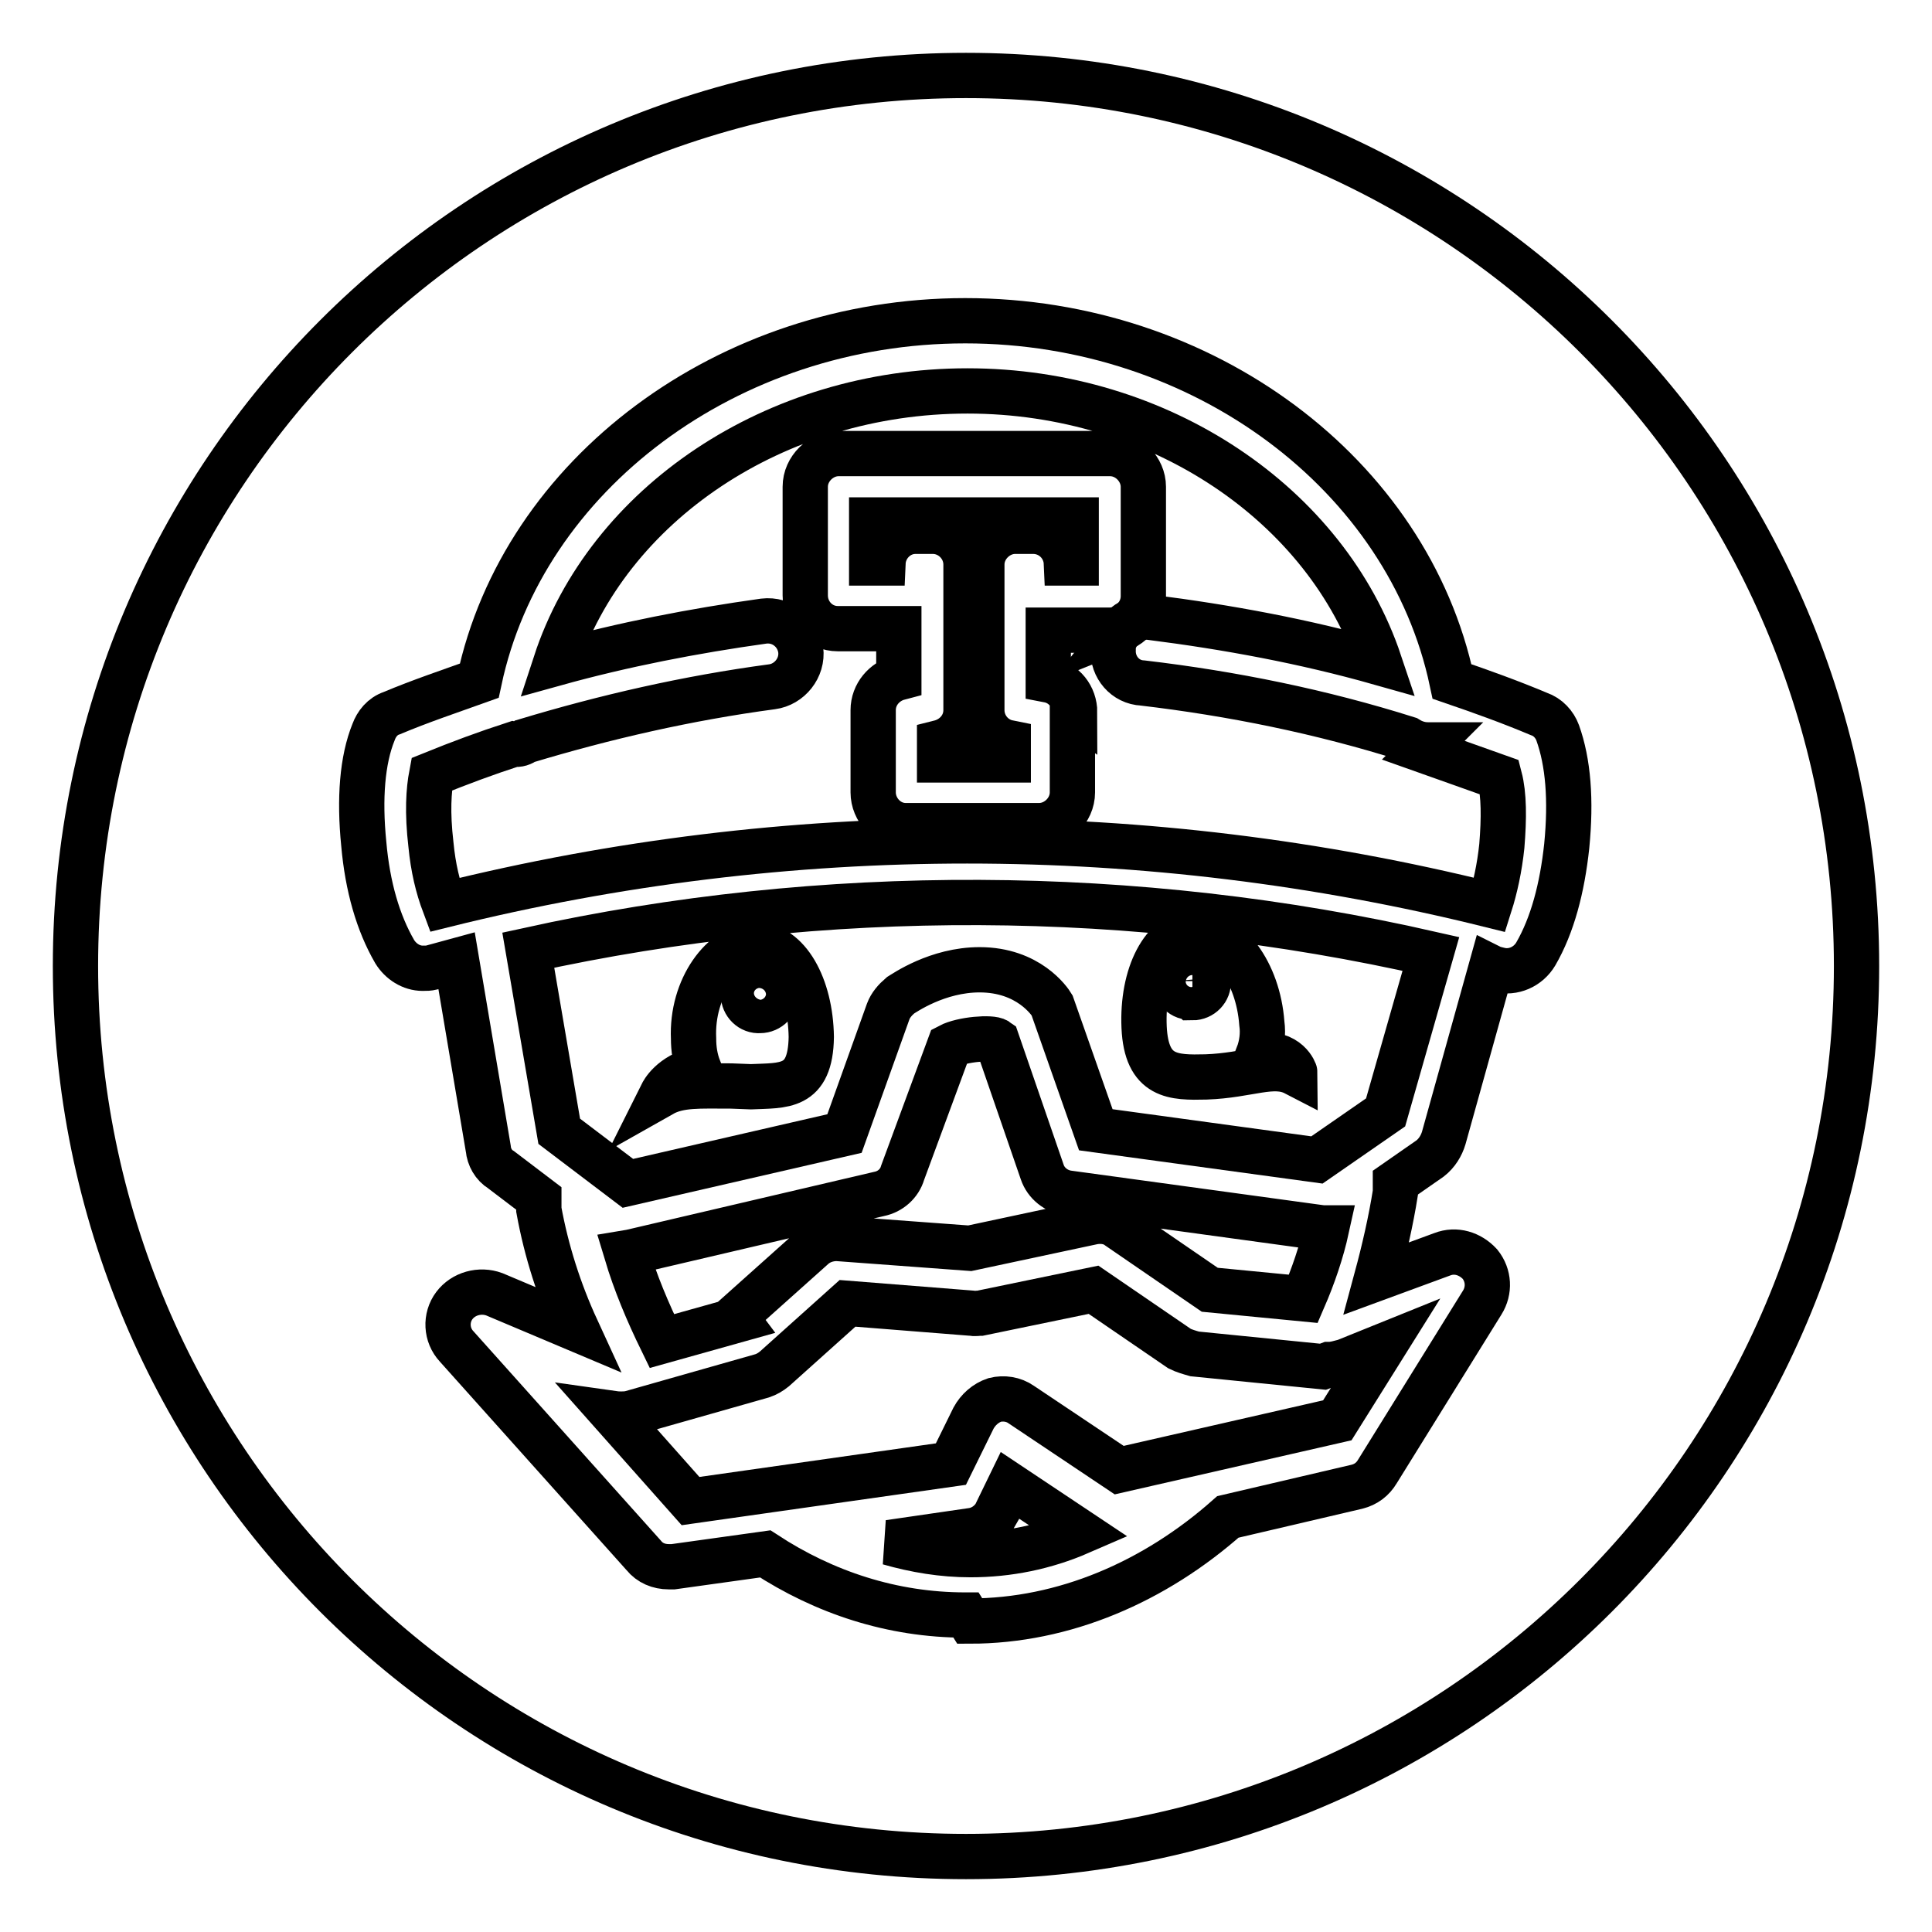
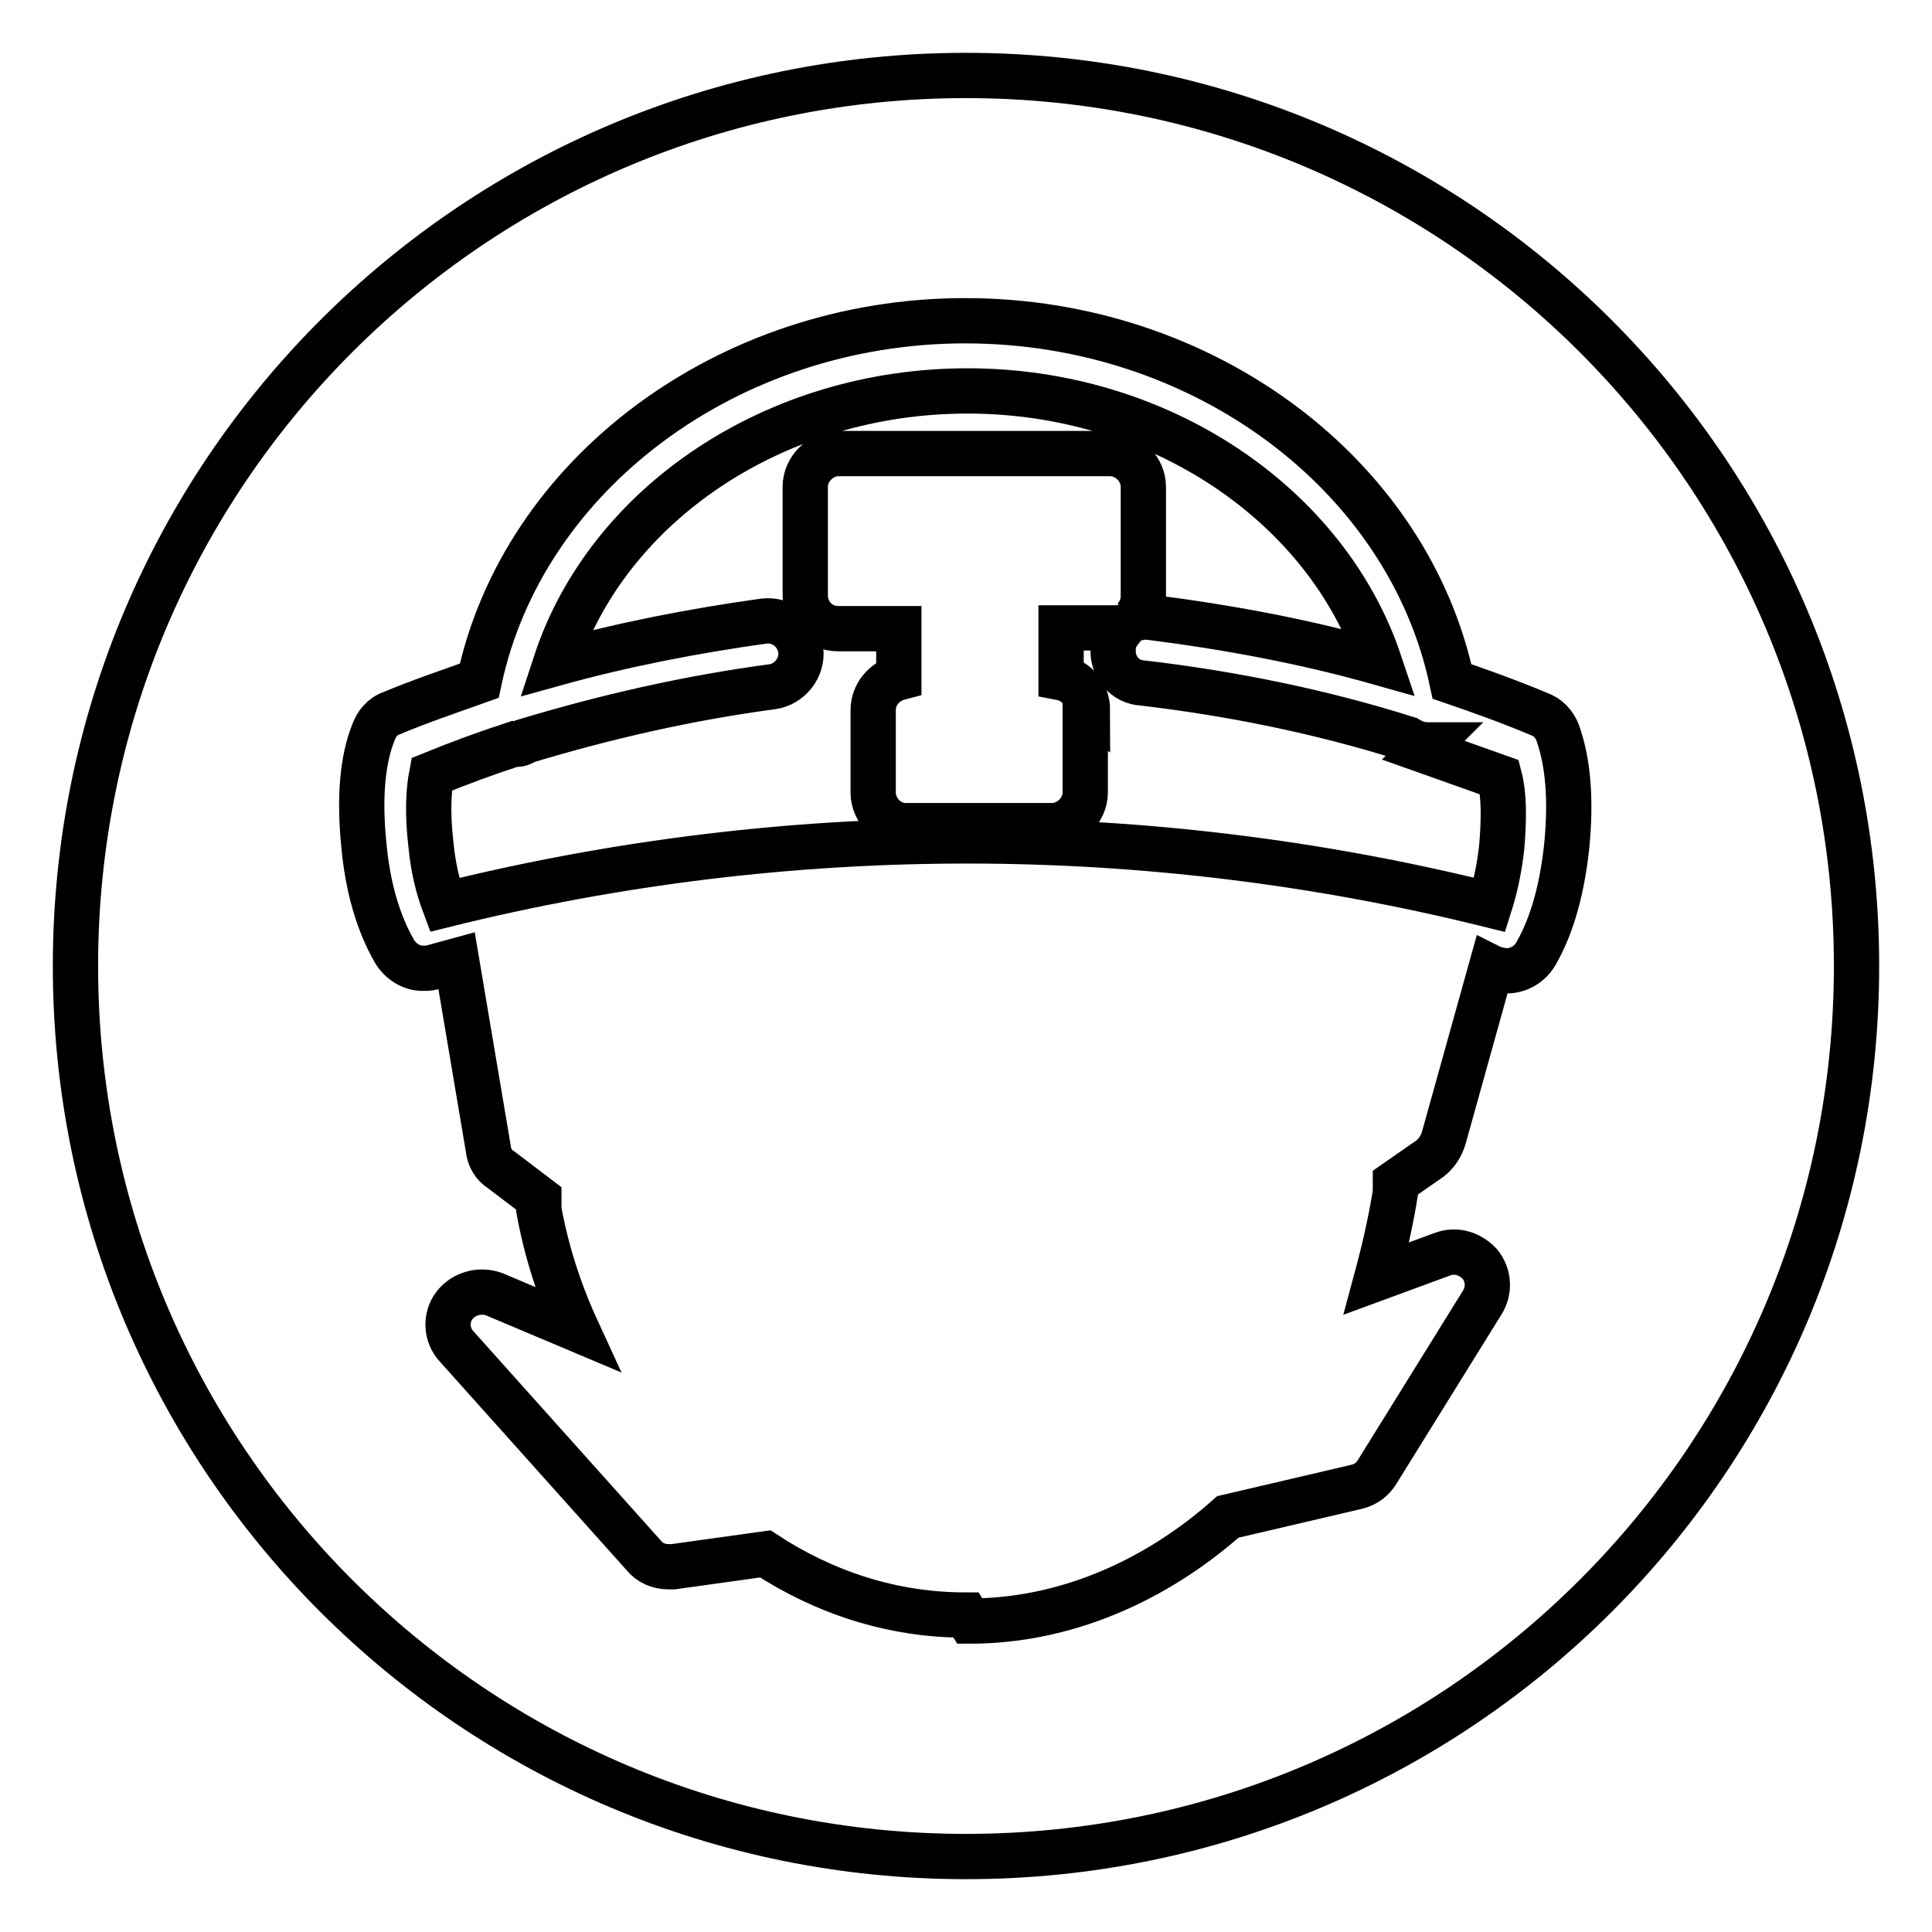
<svg xmlns="http://www.w3.org/2000/svg" version="1.1" x="0px" y="0px" viewBox="0 0 256 256" enable-background="new 0 0 256 256" xml:space="preserve">
  <g>
-     <path stroke-width="6" fill-opacity="0" stroke="#000000" d="M157.9,132.1l0.1,0.1c1.2,0,2.2-1,2.1-2.2c0-1.2-1-2.2-2.2-2.2h-0.1c-1.2,0-2.2,0.9-2.2,2.1v0.1 C155.7,131.2,156.7,132.3,157.9,132.1L157.9,132.1z M100.8,129.5h-0.2c-1.2,0-2.1,1-2.1,2.2c0,0,0,0,0,0v0.1c0,1.2,1,2.2,2.2,2.1h0 c1.2,0,2.2-1,2.2-2.3C102.9,130.4,102,129.4,100.8,129.5L100.8,129.5z M110.9,164.1l17.6,1.3l16.4-3.5c1.2-0.2,2.4,0,3.3,0.7 l12.1,8.3l12.4,1.2c1.3-3,2.4-6.2,3.1-9.4h-0.6l-33.6-4.6c-1.6-0.2-3-1.3-3.5-2.8l-6-17.4c-0.7-0.5-4.6-0.2-6.3,0.7l-6.2,16.8 c-0.4,1.4-1.6,2.5-3.1,2.8l-32.9,7.7l-0.6,0.1c1.2,4,2.8,7.8,4.7,11.7l10-2.8l-0.3-0.4l10.4-9.3 C108.6,164.5,109.7,164.1,110.9,164.1L110.9,164.1z" />
-     <path stroke-width="6" fill-opacity="0" stroke="#000000" d="M176.1,180.8l-0.8,0.3l-17-1.7c-0.7-0.2-1.4-0.4-2-0.7l-11.4-7.8l-15,3.1c-0.4,0-0.7,0.1-1.2,0l-16.4-1.3 l-9.7,8.7c-0.5,0.4-1,0.7-1.6,0.9l-17.6,5c-0.7,0.1-1.5,0.1-2.2,0l10.3,11.6L126,194l3-6.1c0.6-1.1,1.6-2,2.8-2.4 c1.2-0.3,2.5-0.1,3.5,0.6l13,8.7l28.9-6.6l6.2-9.9l-5.2,2.1C177.4,180.6,176.8,180.8,176.1,180.8L176.1,180.8z M132.1,200.3l0,0.1 c-0.7,1.3-1.9,2.2-3.3,2.4l-11,1.6c3.5,1,7.1,1.6,10.8,1.6c5,0,9.9-1,14.5-3l-9.3-6.2L132.1,200.3z M70,125.9L70,125.9l4.1,24 l9.1,6.9l28.7-6.6l5.8-16.2c0.3-0.8,0.9-1.5,1.6-2.1c0.5-0.3,4.9-3.4,10.5-3.4c6.5,0,9.3,4.2,9.6,4.7l5.8,16.5l29.3,4l9.1-6.3l6-21 C150.5,117.5,109.1,117.3,70,125.9z M99.5,144L99.5,144l-2.6-0.1c-4.2,0-6.9-0.2-9.2,1.1c0.1-0.2,1.2-2.5,4.9-3.4 c-0.5-1.3-0.7-2.6-0.7-4c-0.3-6.7,3.9-12.3,8.2-12.4c4.3,0,7.3,5.5,7.4,12.2C107.4,144.3,103.8,143.8,99.5,144L99.5,144z  M158.4,123.4v0.2c4.3-0.1,8.3,5.2,8.8,12c0.2,1.4,0,2.9-0.5,4.2c4-0.5,4.9,2.3,4.9,2.4c-2.9-1.5-6.1,0.3-11.8,0.5 c-4.3,0.1-7.9,0.1-8.2-6.6C151.3,129.2,154.1,123.6,158.4,123.4L158.4,123.4z" />
    <path stroke-width="6" fill-opacity="0" stroke="#000000" d="M128,10C62.8,10,10,62.8,10,128c0,65.2,52.8,118,118,118c65.2,0,118-52.8,118-118C246,62.8,193.2,10,128,10 z M207.6,112.1c-0.6,5.6-1.9,10.5-4.1,14.3c-1,1.7-3,2.6-4.9,2.1l-0.4-0.1H198l-0.4-0.2l-6.3,22.6c-0.3,1-0.9,2-1.8,2.7l-4.6,3.2 v1.3c-0.6,3.8-1.5,7.7-2.5,11.4l8.7-3.2c1.8-0.7,3.7-0.1,5,1.3c1.2,1.5,1.3,3.5,0.3,5.1l-13.9,22.4c-0.6,1-1.5,1.7-2.7,2l-17.1,4 c-9.7,8.6-21.7,13.8-34.2,13.8L128,214h-0.1c-9.7,0-18.7-3-26.5-8.1l-12.2,1.7h-0.6c-1.3,0-2.5-0.5-3.3-1.5l-24.8-27.7 c-1.4-1.5-1.5-3.8-0.3-5.4c1.2-1.6,3.4-2.2,5.3-1.5l10.9,4.6c-2.3-5-4-10.3-5-15.8c0-0.5,0-1,0-1.5l-5-3.8c-1-0.6-1.6-1.7-1.7-2.8 l-4.2-24.9l-3.3,0.9c-0.4,0.1-0.7,0.1-1.2,0.1c-1.5,0-2.9-0.9-3.7-2.2c-2.2-3.8-3.6-8.6-4.1-14.3c-0.6-6-0.2-11.1,1.3-14.8 c0.4-1.1,1.2-2.1,2.4-2.5c3.8-1.6,7.7-2.9,11.6-4.3c5.8-27.3,32.9-47.7,64.4-47.7c31.6,0,58.7,20.4,64.5,47.8 c3.8,1.3,7.7,2.7,11.5,4.3c1.2,0.4,2.1,1.4,2.5,2.5C207.8,101,208.2,106,207.6,112.1L207.6,112.1z" />
-     <path stroke-width="6" fill-opacity="0" stroke="#000000" d="M188.6,99.4l0.7-0.7h-0.1c-1,0-1.9-0.3-2.7-0.8c-11.4-3.6-23.2-6-35.1-7.4c-2.3-0.1-4-2.1-3.9-4.4 c0-0.1,0-0.2,0-0.4c0.1-1,0.6-1.8,1.2-2.5c-0.5,0.2-1.1,0.3-1.7,0.3h-8.1v6.6c2.1,0.4,3.5,2.2,3.5,4.3l-0.3-0.2V105 c0,2.4-2.1,4.4-4.4,4.4H120c-2.4,0-4.3-2.1-4.3-4.4V94.1c0-2.1,1.5-3.8,3.4-4.3v-6.5H111c-2.4,0-4.3-2-4.3-4.4c0,0,0,0,0,0V64.5 c0-2.4,2.1-4.4,4.4-4.4h36c2.4,0,4.4,2.1,4.4,4.4V79c0,1.2-0.5,2.3-1.3,3.1c0.7-0.3,1.4-0.4,2.2-0.3c10.3,1.3,20.5,3.2,30.4,6 c-7-20.9-29.1-36-54.6-36c-25.5,0-47.7,15-54.6,36.1c9-2.5,18.3-4.3,27.6-5.6c2.5-0.3,4.6,1.5,4.9,3.8c0.3,2.4-1.5,4.6-3.8,4.9 c-11.2,1.5-22.1,4-32.7,7.2c-0.4,0.3-0.9,0.5-1.5,0.4c-3.7,1.2-7.2,2.5-10.9,4c-0.4,2.1-0.6,5-0.1,9.3c0.3,3.1,0.9,5.6,1.8,8 c45.5-11.3,93-11.3,138.5,0c0.7-2.2,1.3-4.9,1.6-7.8c0.3-3.7,0.3-6.8-0.3-9.1C195.3,101.8,192,100.6,188.6,99.4L188.6,99.4z" />
-     <path stroke-width="6" fill-opacity="0" stroke="#000000" d="M148.8,83.2c0.5-0.2,1-0.6,1.4-1C149.7,82.4,149.2,82.7,148.8,83.2z M115.5,74.6h1.5c0.1-2.3,2-4.2,4.3-4.2 h2.3c2.4,0,4.4,2,4.4,4.4v19.3c0,2.1-1.5,3.8-3.5,4.3v2.3h9.1v-2.3c-2-0.4-3.5-2.2-3.5-4.3V74.8c0-2.4,2.1-4.4,4.4-4.4h2.4 c2.4,0,4.3,1.9,4.4,4.2h1.3v-5.7h-27.1V74.6L115.5,74.6z" />
+     <path stroke-width="6" fill-opacity="0" stroke="#000000" d="M188.6,99.4l0.7-0.7h-0.1c-1,0-1.9-0.3-2.7-0.8c-11.4-3.6-23.2-6-35.1-7.4c-2.3-0.1-4-2.1-3.9-4.4 c0-0.1,0-0.2,0-0.4c0.1-1,0.6-1.8,1.2-2.5h-8.1v6.6c2.1,0.4,3.5,2.2,3.5,4.3l-0.3-0.2V105 c0,2.4-2.1,4.4-4.4,4.4H120c-2.4,0-4.3-2.1-4.3-4.4V94.1c0-2.1,1.5-3.8,3.4-4.3v-6.5H111c-2.4,0-4.3-2-4.3-4.4c0,0,0,0,0,0V64.5 c0-2.4,2.1-4.4,4.4-4.4h36c2.4,0,4.4,2.1,4.4,4.4V79c0,1.2-0.5,2.3-1.3,3.1c0.7-0.3,1.4-0.4,2.2-0.3c10.3,1.3,20.5,3.2,30.4,6 c-7-20.9-29.1-36-54.6-36c-25.5,0-47.7,15-54.6,36.1c9-2.5,18.3-4.3,27.6-5.6c2.5-0.3,4.6,1.5,4.9,3.8c0.3,2.4-1.5,4.6-3.8,4.9 c-11.2,1.5-22.1,4-32.7,7.2c-0.4,0.3-0.9,0.5-1.5,0.4c-3.7,1.2-7.2,2.5-10.9,4c-0.4,2.1-0.6,5-0.1,9.3c0.3,3.1,0.9,5.6,1.8,8 c45.5-11.3,93-11.3,138.5,0c0.7-2.2,1.3-4.9,1.6-7.8c0.3-3.7,0.3-6.8-0.3-9.1C195.3,101.8,192,100.6,188.6,99.4L188.6,99.4z" />
  </g>
</svg>